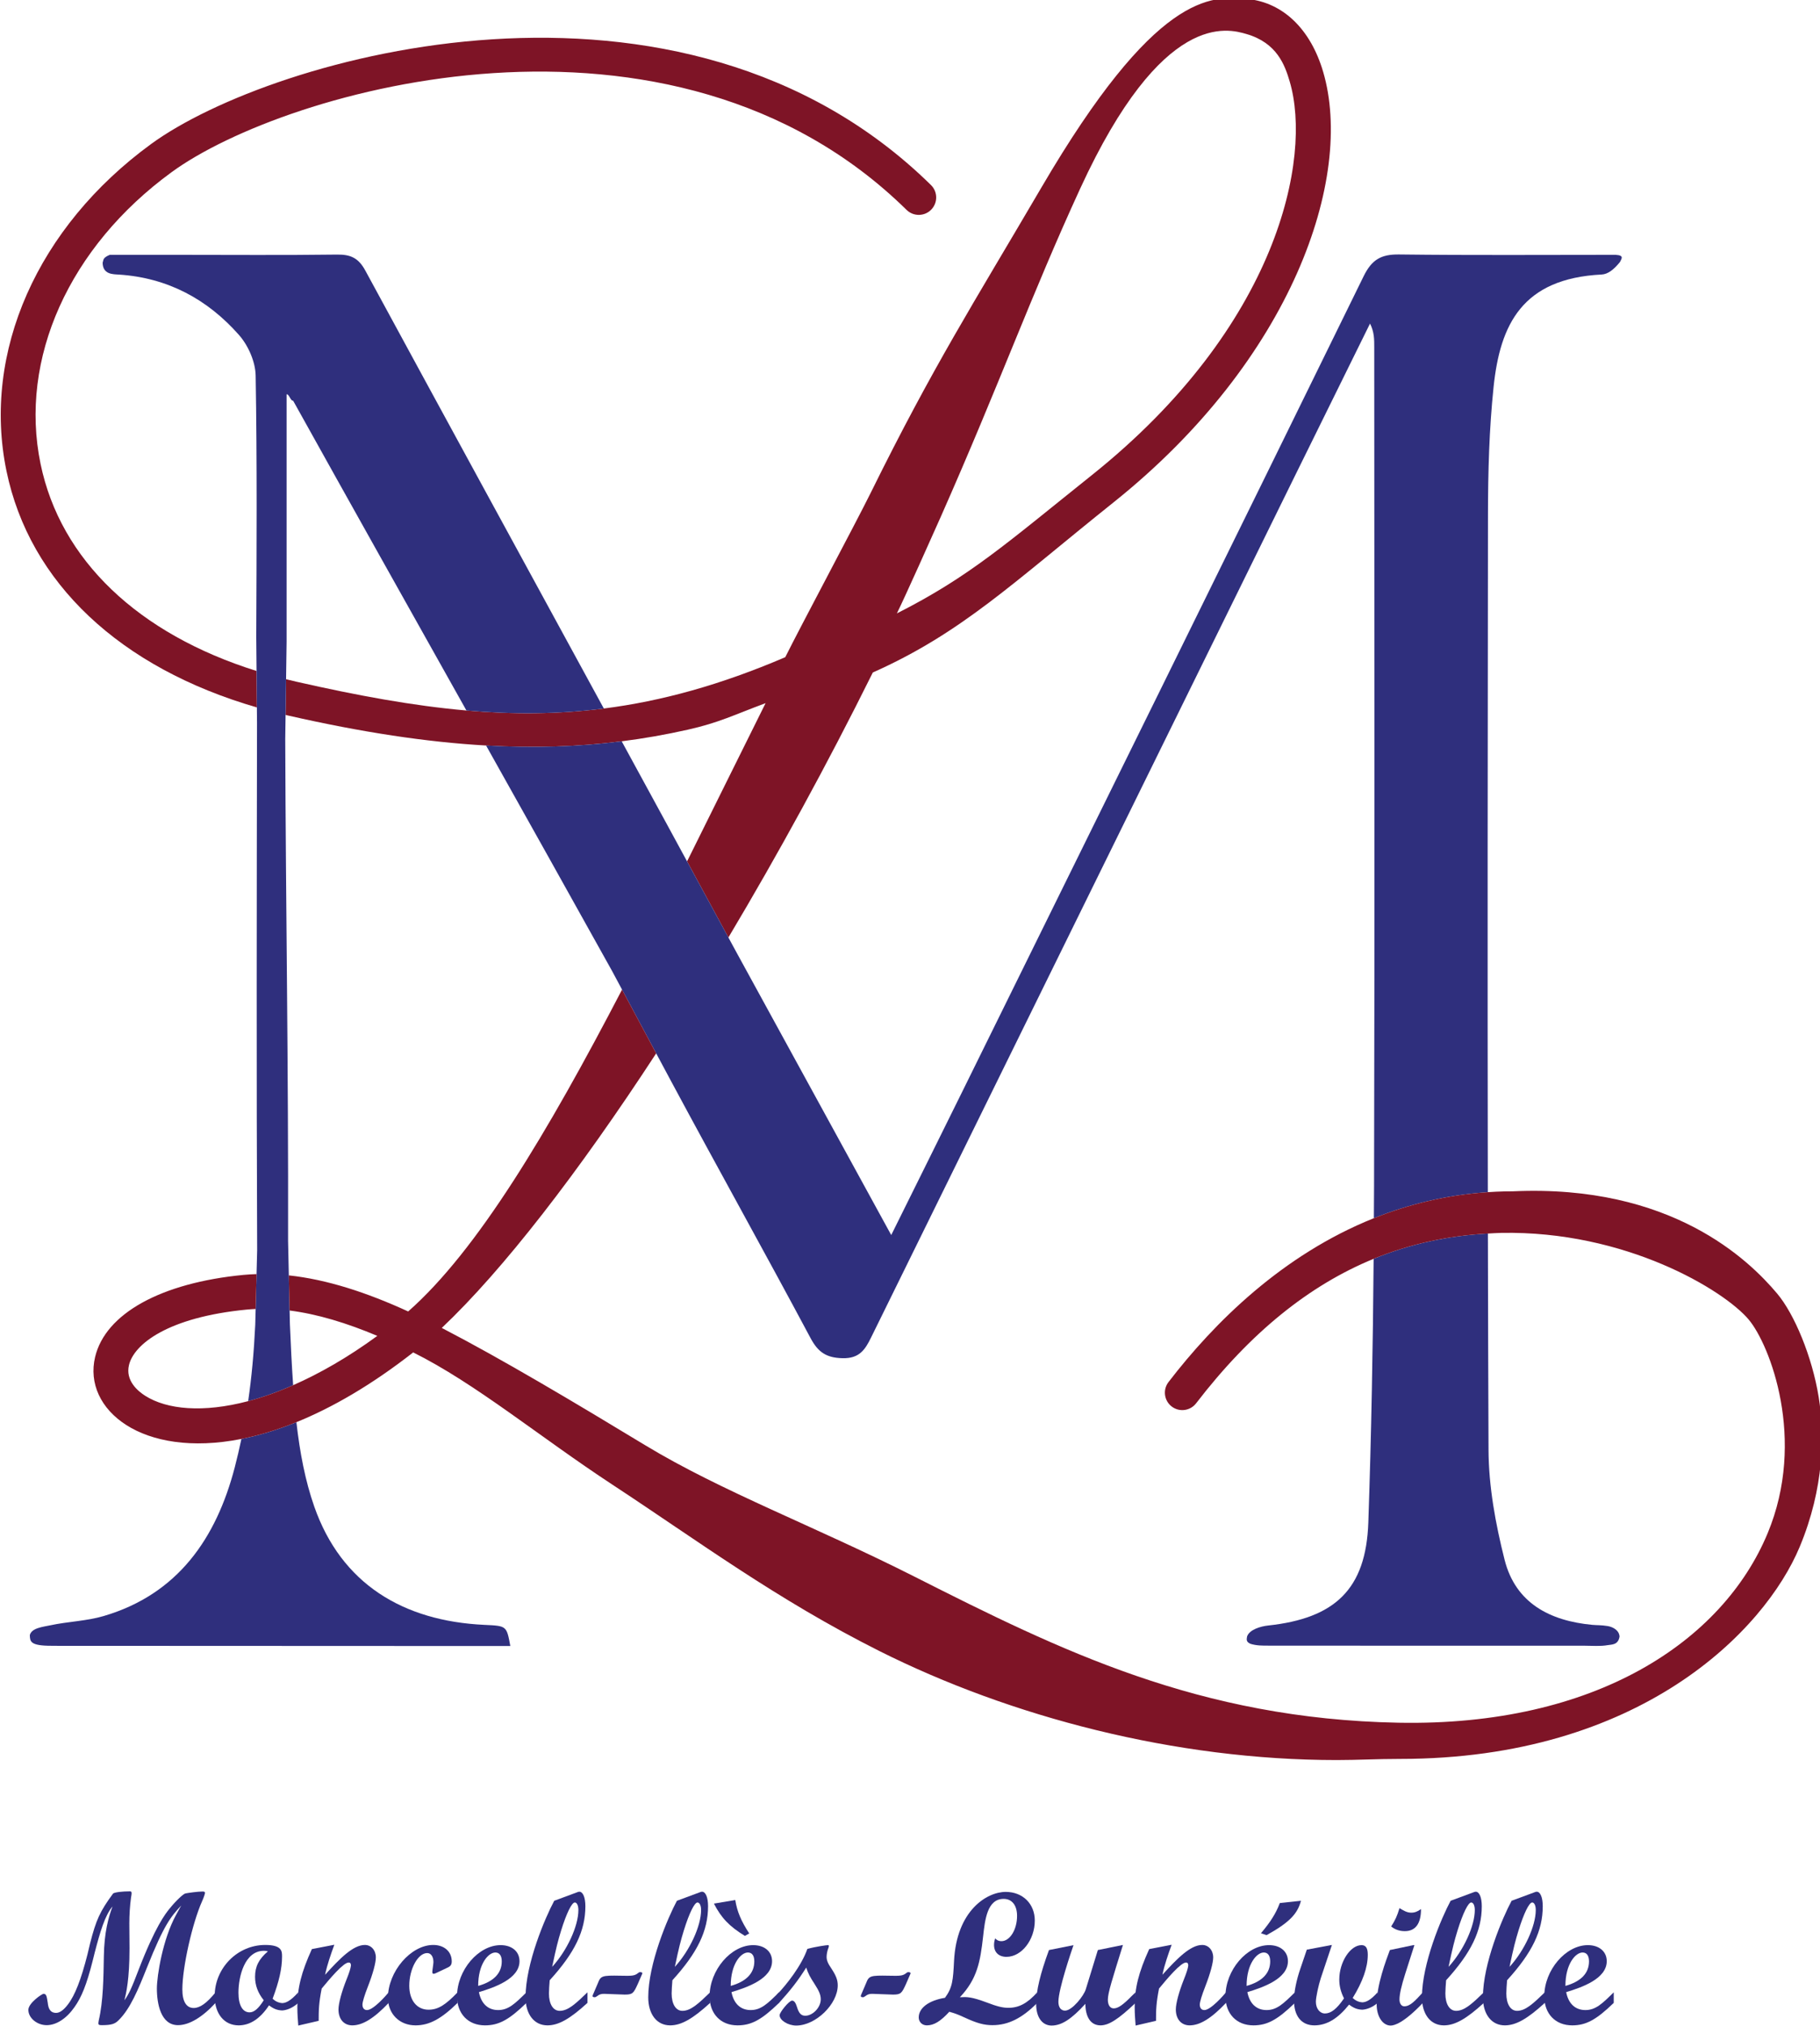
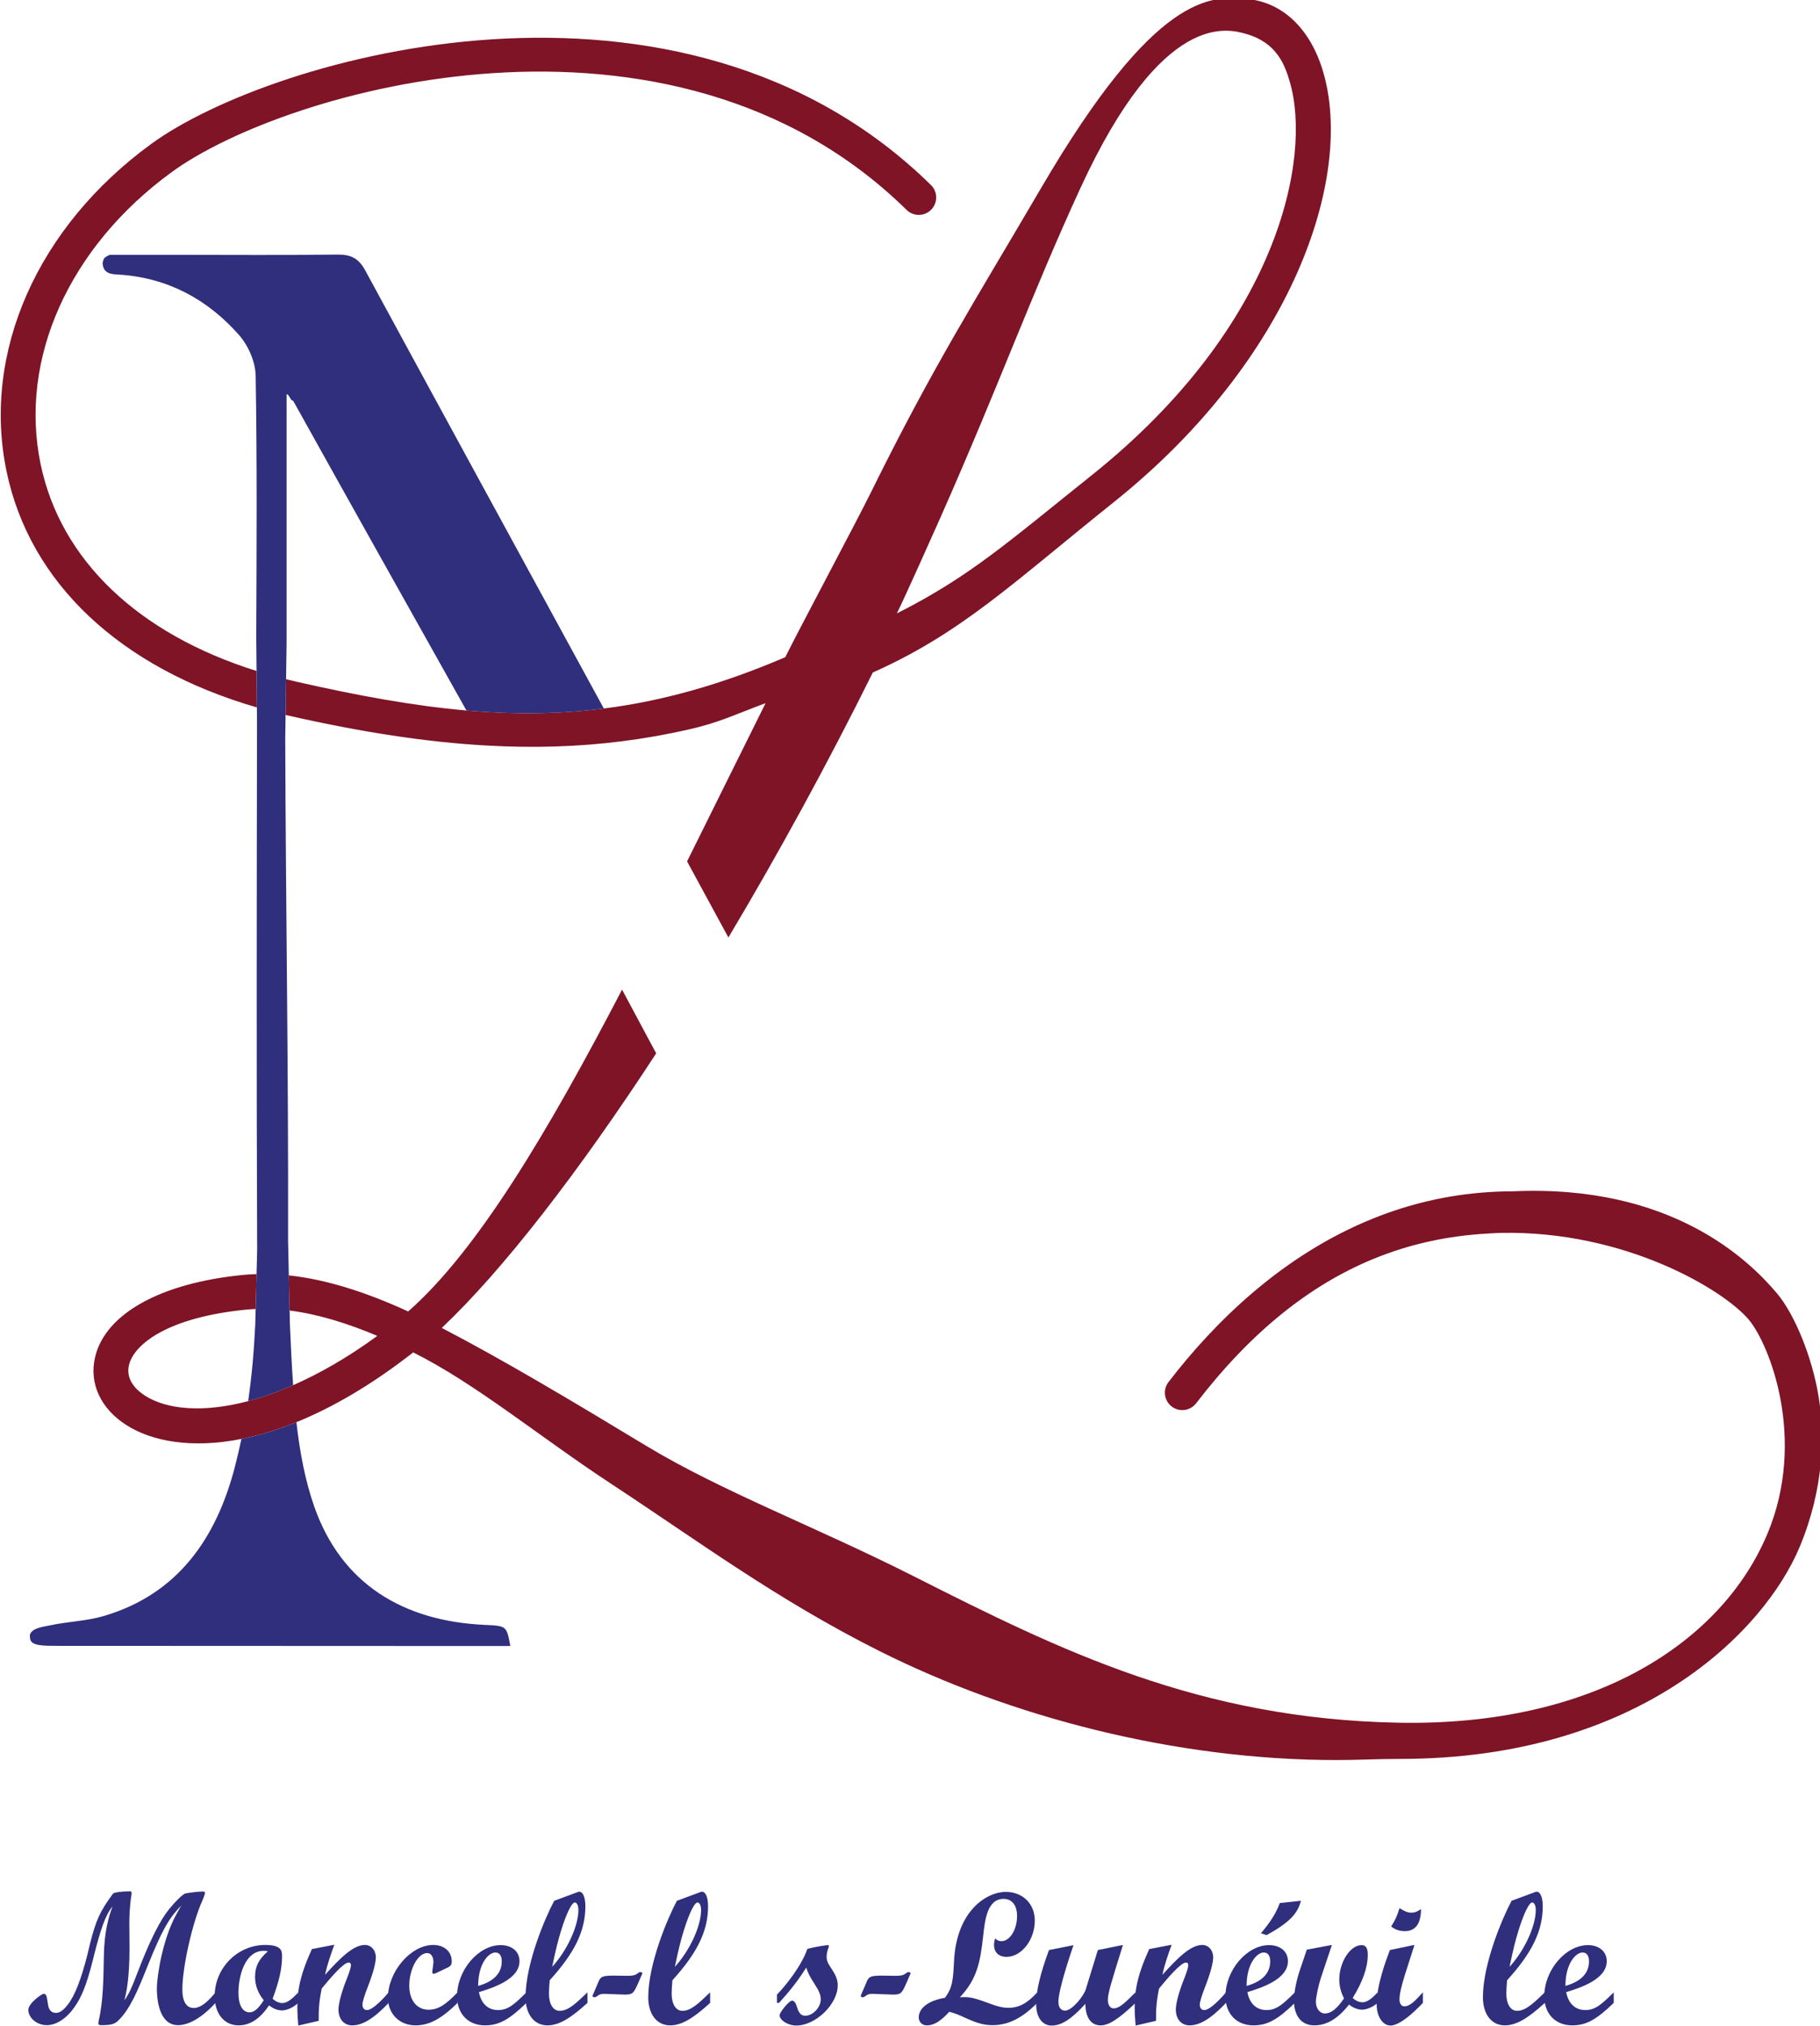
<svg xmlns="http://www.w3.org/2000/svg" xmlns:ns1="http://www.inkscape.org/namespaces/inkscape" xmlns:ns2="http://sodipodi.sourceforge.net/DTD/sodipodi-0.dtd" width="92.26mm" height="102.681mm" viewBox="0 0 92.26 102.681" version="1.1" id="svg1072" ns1:version="1.1.1 (1:1.1+202109281949+c3084ef5ed)" ns2:docname="logo.svg">
  <ns2:namedview id="namedview1074" pagecolor="#ffffff" bordercolor="#666666" borderopacity="1.0" ns1:pageshadow="2" ns1:pageopacity="0.0" ns1:pagecheckerboard="0" ns1:document-units="mm" showgrid="false" fit-margin-top="0" fit-margin-left="0" fit-margin-right="0" fit-margin-bottom="0" ns1:zoom="0.63874158" ns1:cx="6.2623134" ns1:cy="363.21418" ns1:window-width="1920" ns1:window-height="995" ns1:window-x="1920" ns1:window-y="0" ns1:window-maximized="1" ns1:current-layer="layer1" />
  <defs id="defs1069">
    <clipPath clipPathUnits="userSpaceOnUse" id="clipPath16">
      <path d="M 0,595.276 H 595.276 V 0 H 0 Z" id="path14" />
    </clipPath>
  </defs>
  <g ns1:label="Calque 1" ns1:groupmode="layer" id="layer1" transform="translate(-102.991,-52.216)">
    <g id="g10" transform="matrix(0.353,0,0,-0.353,43.96,212.806)">
      <g id="g12" clip-path="url(#clipPath16)">
        <g id="g18" transform="translate(200.934,244.267)">
          <path d="m 0,0 c -2.638,-10.101 -8.123,-18.187 -18.822,-21.328 -2.476,-0.727 -5.142,-0.787 -7.681,-1.333 -1.027,-0.222 -2.674,-0.369 -2.922,-1.408 0.032,-0.901 0.032,-1.528 3.089,-1.528 0.113,0 0.247,-0.006 0.372,-0.006 18.598,-0.008 37.196,-0.016 55.794,-0.024 3.221,-0.001 6.443,0 9.745,0 -0.532,2.911 -0.533,2.884 -3.709,3.032 -11.703,0.544 -20.562,5.901 -24.444,16.983 C 10.124,-1.908 9.355,2.125 8.857,6.502 6.058,5.367 3.42,4.584 0.959,4.096 0.671,2.73 0.357,1.369 0,0" style="fill:#2f2f7d;fill-opacity:1;fill-rule:nonzero;stroke:none" id="path20" />
        </g>
        <g id="g22" transform="translate(363.724,236.369)">
-           <path d="m 0,0 c -0.331,-9.613 -4.826,-13.763 -14.396,-14.79 -1.049,-0.113 -2.676,-0.576 -3.016,-1.573 -0.026,-0.315 -0.241,-0.746 0.491,-1.056 0.881,-0.271 1.709,-0.258 2.564,-0.259 15.123,-0.016 30.246,-0.012 45.37,-0.011 1.124,0 2.272,-0.111 3.364,0.081 0.561,0.099 1.511,0.004 1.699,1.235 -0.057,0.943 -1.025,1.396 -1.701,1.505 -1.011,0.163 -1.474,0.104 -2.22,0.174 -6.084,0.575 -11.015,3.118 -12.587,9.341 -1.299,5.14 -2.287,10.52 -2.308,15.798 C 17.218,20.79 17.19,31.134 17.17,41.479 11.419,41.164 5.959,39.985 0.762,37.852 0.661,25.231 0.434,12.611 0,0" style="fill:#2f2f7d;fill-opacity:1;fill-rule:nonzero;stroke:none" id="path24" />
-         </g>
+           </g>
        <g id="g26" transform="translate(173.05,388.34)">
          <path d="m 0,0 c -3.117,15.09 4.1,31.139 18.832,41.883 16.335,11.913 71.711,27.791 105.532,-5.425 0.985,-0.968 2.568,-0.954 3.535,0.031 0.968,0.986 0.954,2.569 -0.031,3.536 C 91.922,75.329 33.194,58.547 15.886,45.923 -0.452,34.008 -8.415,16.024 -4.896,-1.011 c 3.319,-16.074 16.322,-28.267 35.96,-33.954 l -0.046,5.233 C 14.029,-24.416 2.849,-13.793 0,0" style="fill:#7e1426;fill-opacity:1;fill-rule:nonzero;stroke:none" id="path28" />
        </g>
        <g id="g30" transform="translate(324.032,386.732)">
          <path d="m 0,0 c -12.249,-9.791 -17.559,-14.576 -28.009,-19.859 1.183,2.394 5.197,11.371 6.285,13.828 8.485,19.169 13.005,31.875 20.056,47.195 11.808,25.654 21.21,22.919 23.859,22.149 4.383,-1.272 5.514,-4.445 6.218,-6.841 C 31.64,45.482 26.739,21.374 0,0 M 33.207,57.882 C 31.406,64.005 27.458,67.818 22.374,68.341 17.014,68.9 9.083,69.173 -7.253,41.283 -17.039,24.577 -22.759,15.702 -31.78,-2.575 c -2.105,-4.264 -10.142,-19.304 -12.256,-23.569 -9.323,-3.993 -17.783,-6.317 -26.058,-7.369 -6.581,-0.837 -13.046,-0.867 -19.732,-0.284 -7.66,0.669 -15.61,2.137 -24.365,4.121 -0.517,0.117 -1.026,0.241 -1.534,0.367 l -0.072,-5.123 c 0.168,-0.039 0.333,-0.082 0.502,-0.12 10.479,-2.375 19.72,-3.785 28.288,-4.271 6.831,-0.387 13.235,-0.188 19.479,0.603 3.184,0.403 6.329,0.956 9.47,1.662 4.535,1.019 6.606,2.11 11.194,3.815 -3.855,-7.731 -7.607,-15.354 -11.276,-22.717 l 5.935,-10.924 c 7.139,11.962 14.2,24.859 20.739,38.041 12.761,5.686 20.09,12.849 34.587,24.438 25.649,20.501 34.55,46.601 30.086,61.787" style="fill:#7e1426;fill-opacity:1;fill-rule:nonzero;stroke:none" id="path32" />
        </g>
        <g id="g34" transform="translate(399.229,418.346)">
-           <path d="m 0,0 c -10.364,0 -20.728,-0.075 -31.09,0.053 -2.566,0.032 -3.909,-0.716 -5.097,-3.141 -19.171,-39.126 -38.467,-78.19 -57.741,-117.265 -3.281,-6.653 -6.587,-13.294 -10.091,-20.362 -7.521,13.734 -14.732,26.902 -22.139,40.428 l -1.244,2.289 -5.935,10.924 -2.921,5.377 c -2.152,3.956 -4.312,7.908 -6.467,11.863 -6.244,-0.791 -12.648,-0.99 -19.478,-0.603 5.942,-10.597 11.941,-21.309 18.095,-32.368 l 1.433,-2.675 4.902,-9.151 2.168,-4.047 c 6.599,-12.29 13.426,-24.517 19.996,-36.822 1.067,-1.998 2.229,-2.836 4.588,-2.893 2.431,-0.059 3.245,1.217 4.104,2.963 20.332,41.342 40.679,82.678 61.025,124.013 3.538,7.187 7.087,14.369 10.631,21.554 0.623,-1.245 0.605,-2.324 0.605,-3.402 0.008,-40.132 0.08,-80.265 -0.027,-120.396 -0.005,-1.544 -0.019,-3.088 -0.027,-4.632 4.975,1.991 10.426,3.34 16.364,3.734 -0.053,32.433 -0.021,64.866 0.022,97.299 0.008,6.11 0.171,12.252 0.808,18.321 0.938,8.934 4.102,15.541 15.526,16.115 0.899,0.045 1.747,0.715 2.615,1.787 C 0.847,-0.559 1.306,-0.072 0,0" style="fill:#2f2f7d;fill-opacity:1;fill-rule:nonzero;stroke:none" id="path36" />
-         </g>
+           </g>
        <g id="g38" transform="translate(219.689,416.087)">
          <path d="m 0,0 c -0.99,1.823 -2.123,2.322 -4.072,2.296 -7.624,-0.101 -15.25,-0.038 -22.876,-0.037 -3.441,10e-4 -6.313,0 -9.754,0 -1.062,-0.444 -0.871,-0.749 -1.022,-1.123 0.017,-1.731 1.533,-1.658 2.351,-1.712 6.998,-0.46 12.703,-3.54 17.23,-8.67 1.328,-1.504 2.359,-3.847 2.393,-5.824 0.214,-12.5 0.136,-25.005 0.086,-37.508 l 0.044,-4.901 0.046,-5.233 0.019,-2.239 c -0.04,-25.233 -0.087,-50.466 0.021,-75.698 l -0.088,-3.414 -0.128,-5.002 -0.058,-2.252 c -0.192,-3.979 -0.519,-7.561 -1.018,-10.982 2.032,0.536 4.193,1.296 6.459,2.292 -0.196,2.8 -0.337,5.712 -0.465,8.771 l -0.043,1.949 -0.111,5.042 -0.109,4.972 c 0.06,25.102 -0.325,46.953 -0.406,72.054 l 0.048,3.432 0.071,5.123 0.076,5.401 v 35.496 c 0.335,0.106 0.599,-1.016 0.935,-0.91 8.387,-15.072 16.598,-29.696 24.889,-44.475 6.685,-0.583 13.15,-0.553 19.732,0.283 C 22.827,-41.916 11.385,-20.973 0,0" style="fill:#2f2f7d;fill-opacity:1;fill-rule:nonzero;stroke:none" id="path40" />
        </g>
        <g id="g42" transform="translate(428.394,254.397)">
          <path d="m 0,0 c -0.944,5.816 -3.496,11.903 -5.957,14.83 -4.094,4.871 -15.245,15.699 -37.898,14.685 -0.41,-0.018 -0.825,-0.004 -1.24,-0.014 -0.815,-0.018 -1.618,-0.058 -2.416,-0.111 -5.937,-0.394 -11.389,-1.743 -16.363,-3.734 -13.13,-5.254 -22.93,-14.987 -29.493,-23.528 -0.841,-1.094 -0.636,-2.664 0.459,-3.506 1.095,-0.841 2.665,-0.635 3.506,0.459 7.815,10.171 16.246,16.946 25.494,20.742 5.197,2.133 10.657,3.313 16.408,3.628 0.62,0.034 1.237,0.078 1.863,0.092 17.913,0.365 32.058,-8.238 35.589,-12.439 3.042,-3.619 8.33,-17.229 2.714,-30.695 -6.451,-15.47 -24.693,-27.723 -53.013,-27.18 -28.657,0.549 -48.599,10.405 -69.51,20.976 -14.231,7.194 -27.688,12.214 -38.653,18.855 -10.272,6.222 -20.515,12.327 -29.216,16.843 8.775,8.288 19.613,22.294 30.788,39.416 l -4.901,9.15 c -10.727,-20.598 -20.807,-37.493 -30.714,-46.202 -5.971,2.737 -11.675,4.59 -17.137,5.178 l 0.11,-5.042 c 3.986,-0.508 8.187,-1.784 12.598,-3.642 -4.254,-3.111 -8.313,-5.418 -12.089,-7.078 -2.267,-0.996 -4.428,-1.756 -6.46,-2.292 -6.477,-1.707 -11.662,-1.212 -14.783,0.768 -1.098,0.696 -2.861,2.196 -2.332,4.411 0.714,2.989 5.573,6.869 16.918,7.966 0.422,0.041 0.846,0.069 1.273,0.089 l 0.128,5.002 c -0.63,-0.021 -1.258,-0.054 -1.882,-0.114 -11.85,-1.146 -19.813,-5.551 -21.3,-11.782 -0.9,-3.769 0.789,-7.43 4.517,-9.794 3.627,-2.3 9.295,-3.4 16.492,-1.972 2.46,0.489 5.098,1.272 7.897,2.406 5.103,2.069 10.733,5.296 16.771,10.016 8.963,-4.458 18.134,-12.111 28.609,-18.984 12.23,-8.026 23.61,-16.499 38.338,-23.883 18.874,-9.462 42.495,-15.654 65.686,-15.653 3.047,0 5.69,0.165 9.097,0.165 34.422,0 52.35,18.382 57.383,30.453 C 0.81,-13.052 0.868,-5.344 0,0" style="fill:#7e1426;fill-opacity:1;fill-rule:nonzero;stroke:none" id="path44" />
        </g>
        <g id="g46" transform="translate(193.251,181.388)">
          <path d="m 0,0 c -1.437,-1.571 -2.412,-2.602 -4.933,-8.942 -1.246,-3.118 -2.384,-5.909 -4.091,-7.562 -0.515,-0.515 -1.057,-0.677 -2.385,-0.677 -0.38,0 -0.488,0.054 -0.488,0.271 0,0.081 0.027,0.217 0.054,0.406 0.651,2.765 0.678,6.206 0.732,9.214 0.054,3.469 0.677,5.637 1.247,7.154 -1.112,-1.328 -1.789,-3.685 -2.548,-6.585 l -0.325,-1.3 c -0.84,-3.306 -1.572,-5.15 -2.602,-6.585 -1.138,-1.626 -2.601,-2.575 -3.983,-2.575 -1.382,0 -2.629,1.03 -2.629,2.195 0,0.975 1.951,2.303 2.168,2.303 0.407,0 0.461,-0.271 0.623,-1.328 0.055,-0.487 0.19,-1.409 1.193,-1.409 0.515,0 1.084,0.407 1.68,1.192 1.03,1.329 1.897,3.578 2.818,7.182 l 0.38,1.599 c 0.867,3.387 1.409,4.58 3.278,7.128 0.109,0.216 1.41,0.351 2.413,0.351 0.216,0 0.271,-0.053 0.271,-0.298 0,-0.108 -0.027,-0.297 -0.082,-0.596 -0.162,-1.165 -0.244,-2.52 -0.244,-3.712 l 0.027,-3.55 c 0,-4.526 -0.487,-6.504 -0.731,-7.48 0.623,0.84 1.056,1.789 2.032,4.363 2.412,6.233 3.849,8.049 4.444,8.78 0.868,1.084 2.006,2.168 2.304,2.195 0.406,0.081 1.789,0.271 2.439,0.271 0.244,0 0.352,-0.054 0.352,-0.19 0,-0.134 -0.189,-0.704 -0.434,-1.246 -1.381,-3.09 -2.818,-9.43 -2.818,-12.629 0,-1.707 0.569,-2.655 1.626,-2.655 0.895,0 1.87,0.677 3.144,2.249 v -1.517 c -1.897,-2.06 -3.794,-3.198 -5.393,-3.198 -2.466,0 -3.035,3.062 -3.035,5.257 0,1.843 0.84,7.073 2.737,10.542 z" style="fill:#2f2f7d;fill-opacity:1;fill-rule:nonzero;stroke:none" id="path48" />
        </g>
        <g id="g50" transform="translate(203.854,171.144)">
          <path d="M 0,0 C 0,1.49 0.542,2.547 1.843,3.658 1.708,3.712 1.544,3.739 1.274,3.739 -1.518,3.739 -2.385,0 -2.385,-2.277 c 0,-1.788 0.596,-2.819 1.599,-2.819 0.651,0 1.274,0.543 2.033,1.735 C 0.407,-2.304 0,-1.22 0,0 M 6.206,-3.74 C 5.285,-4.58 4.39,-4.797 3.902,-4.824 3.198,-4.797 2.683,-4.607 2.005,-4.093 0.732,-6.017 -0.732,-6.965 -2.358,-6.965 c -2.059,0 -3.441,1.653 -3.441,4.2 0,4.038 3.279,7.344 7.262,7.344 2.412,0 2.412,-0.921 2.412,-1.653 0,-1.761 -0.433,-3.604 -1.355,-6.071 0.38,-0.351 0.84,-0.595 1.409,-0.623 0.488,0.028 1.139,0.272 2.277,1.545 z" style="fill:#2f2f7d;fill-opacity:1;fill-rule:nonzero;stroke:none" id="path52" />
        </g>
        <g id="g54" transform="translate(210.062,164.152)">
          <path d="m 0,0 c -0.054,0.786 -0.135,1.572 -0.135,2.656 0,2.737 0.569,4.987 2.086,8.32 l 3.225,0.623 C 4.716,10.352 4.119,8.645 3.849,7.29 c 2.086,2.304 4.01,4.281 5.717,4.281 0.895,0 1.572,-0.758 1.572,-1.788 C 11.138,9.024 10.731,7.479 10,5.609 9.512,4.363 9.214,3.388 9.214,3.008 c 0,-0.487 0.244,-0.785 0.65,-0.785 0.922,0 2.765,2.113 3.117,2.547 V 3.252 C 10.867,1.029 9.241,0.027 7.751,0.027 c -1.192,0 -1.979,0.895 -1.979,2.277 0,0.867 0.461,2.574 1.165,4.336 0.38,0.948 0.57,1.544 0.624,1.977 0,0.299 -0.108,0.434 -0.325,0.434 C 6.477,9.051 4.526,6.721 3.36,5.312 2.954,3.252 2.927,2.249 2.927,0.678 Z" style="fill:#2f2f7d;fill-opacity:1;fill-rule:nonzero;stroke:none" id="path56" />
        </g>
        <g id="g58" transform="translate(232.938,167.404)">
          <path d="m 0,0 c -2.358,-2.304 -4.065,-3.225 -6.043,-3.225 -2.304,0 -3.957,1.653 -3.957,3.956 0,3.767 3.279,7.588 6.504,7.588 1.572,0 2.656,-0.948 2.656,-2.357 0,-0.487 -0.162,-0.704 -0.651,-0.921 L -3.035,4.309 C -3.198,4.228 -3.36,4.174 -3.442,4.174 c -0.135,0 -0.189,0.107 -0.189,0.27 0,0.217 0.162,1.165 0.162,1.41 0,0.786 -0.352,1.3 -0.894,1.3 -1.328,0 -2.574,-2.276 -2.574,-4.688 0,-2.087 1.083,-3.442 2.764,-3.442 1.328,0 2.384,0.623 4.173,2.494 z" style="fill:#2f2f7d;fill-opacity:1;fill-rule:nonzero;stroke:none" id="path60" />
        </g>
        <g id="g62" transform="translate(239.281,173.366)">
          <path d="m 0,0 c 0,0.813 -0.325,1.273 -0.921,1.273 -1.003,0 -2.466,-1.626 -2.466,-4.795 C -1.165,-2.899 0,-1.707 0,0 m 3.55,-5.962 c -2.52,-2.439 -3.984,-3.225 -5.962,-3.225 -2.411,0 -4.01,1.653 -4.01,4.173 0,3.741 3.062,7.345 6.26,7.345 1.626,0 2.71,-0.922 2.71,-2.304 0,-2.548 -3.605,-3.766 -5.827,-4.444 0.325,-1.653 1.301,-2.574 2.764,-2.574 1.491,0 2.439,0.948 4.065,2.547 z" style="fill:#2f2f7d;fill-opacity:1;fill-rule:nonzero;stroke:none" id="path64" />
        </g>
        <g id="g66" transform="translate(250.286,180.737)">
          <path d="m 0,0 c 0,0.65 -0.217,1.084 -0.515,1.084 -0.433,0 -1.192,-1.545 -1.951,-3.983 C -2.927,-4.39 -3.198,-5.447 -3.767,-8.157 -1.626,-5.826 0,-2.304 0,0 m 1.301,-13.333 c -2.548,-2.33 -4.174,-3.225 -5.745,-3.225 -1.897,0 -3.144,1.572 -3.144,4.037 0,4.825 2.818,11.437 4.119,13.849 l 3.361,1.246 c 0.081,0.028 0.162,0.055 0.244,0.055 0.514,0 0.867,-0.814 0.867,-2.087 0,-3.523 -1.518,-6.666 -5.122,-10.623 -0.054,-0.705 -0.109,-1.409 -0.109,-1.897 0,-1.517 0.597,-2.494 1.545,-2.494 1.22,0 2.33,1.058 3.984,2.657 z" style="fill:#2f2f7d;fill-opacity:1;fill-rule:nonzero;stroke:none" id="path68" />
        </g>
        <g id="g70" transform="translate(253.08,170.223)">
          <path d="m 0,0 c 0.407,1.057 0.569,1.139 3.252,1.084 1.544,-0.027 2.005,-0.055 2.52,0.379 0.136,0.109 0.19,0.136 0.298,0.136 0.217,0 0.38,-0.081 0.299,-0.244 L 5.745,-0.081 C 5.122,-1.463 4.986,-1.626 3.848,-1.626 c -0.461,0 -2.547,0.108 -2.927,0.108 -0.433,0 -0.677,-0.054 -1.056,-0.352 -0.163,-0.109 -0.217,-0.136 -0.325,-0.136 -0.299,0 -0.326,0.136 -0.272,0.299 z" style="fill:#2f2f7d;fill-opacity:1;fill-rule:nonzero;stroke:none" id="path72" />
        </g>
        <g id="g74" transform="translate(267.905,180.737)">
          <path d="m 0,0 c 0,0.65 -0.217,1.084 -0.515,1.084 -0.433,0 -1.192,-1.545 -1.951,-3.983 C -2.927,-4.39 -3.198,-5.447 -3.767,-8.157 -1.626,-5.826 0,-2.304 0,0 m 1.301,-13.333 c -2.548,-2.33 -4.174,-3.225 -5.745,-3.225 -1.897,0 -3.144,1.572 -3.144,4.037 0,4.825 2.818,11.437 4.119,13.849 l 3.361,1.246 c 0.081,0.028 0.162,0.055 0.244,0.055 0.514,0 0.867,-0.814 0.867,-2.087 0,-3.523 -1.518,-6.666 -5.122,-10.623 -0.054,-0.705 -0.109,-1.409 -0.109,-1.897 0,-1.517 0.597,-2.494 1.545,-2.494 1.22,0 2.33,1.058 3.984,2.657 z" style="fill:#2f2f7d;fill-opacity:1;fill-rule:nonzero;stroke:none" id="path76" />
        </g>
        <g id="g78" transform="translate(275.55,173.366)">
-           <path d="m 0,0 c 0,0.813 -0.325,1.273 -0.922,1.273 -1.002,0 -2.466,-1.626 -2.466,-4.795 C -1.166,-2.899 0,-1.707 0,0 M -1.355,3.658 C -3.577,5.014 -4.743,6.233 -5.8,8.292 l 3.063,0.516 C -2.466,7.127 -1.897,5.8 -0.732,4.011 Z m 4.905,-9.62 c -2.521,-2.439 -3.984,-3.225 -5.962,-3.225 -2.412,0 -4.011,1.653 -4.011,4.173 0,3.741 3.063,7.345 6.26,7.345 1.626,0 2.71,-0.922 2.71,-2.304 0,-2.548 -3.604,-3.766 -5.826,-4.444 0.325,-1.653 1.3,-2.574 2.764,-2.574 1.491,0 2.439,0.948 4.065,2.547 z" style="fill:#2f2f7d;fill-opacity:1;fill-rule:nonzero;stroke:none" id="path80" />
-         </g>
+           </g>
        <g id="g82" transform="translate(278.804,168.597)">
          <path d="M 0,0 C 1.382,1.437 3.523,4.146 4.363,6.558 5.664,6.91 7.154,7.101 7.317,7.101 7.398,7.101 7.452,7.073 7.452,6.991 7.452,6.91 7.425,6.748 7.344,6.585 7.208,6.206 7.127,5.745 7.127,5.42 7.127,4.933 7.29,4.499 7.832,3.713 8.509,2.683 8.726,2.06 8.726,1.328 c 0,-2.71 -3.17,-5.772 -5.962,-5.772 -1.192,0 -2.385,0.758 -2.385,1.49 0,0.406 1.355,2.087 1.789,2.087 0.298,0 0.515,-0.298 0.705,-0.921 0.271,-0.895 0.596,-1.247 1.192,-1.247 1.084,0 2.222,1.192 2.222,2.357 C 6.287,-0.081 6.07,0.487 5.42,1.49 4.715,2.574 4.499,2.981 4.2,3.875 2.981,1.951 2.005,0.704 0.298,-1.192 H 0 Z" style="fill:#2f2f7d;fill-opacity:1;fill-rule:nonzero;stroke:none" id="path84" />
        </g>
        <g id="g86" transform="translate(291.597,170.223)">
          <path d="m 0,0 c 0.407,1.057 0.569,1.139 3.252,1.084 1.544,-0.027 2.005,-0.055 2.52,0.379 0.136,0.109 0.19,0.136 0.298,0.136 0.217,0 0.38,-0.081 0.299,-0.244 L 5.745,-0.081 C 5.122,-1.463 4.986,-1.626 3.848,-1.626 c -0.461,0 -2.547,0.108 -2.927,0.108 -0.433,0 -0.677,-0.054 -1.056,-0.352 -0.163,-0.109 -0.217,-0.136 -0.325,-0.136 -0.299,0 -0.326,0.136 -0.272,0.299 z" style="fill:#2f2f7d;fill-opacity:1;fill-rule:nonzero;stroke:none" id="path88" />
        </g>
        <g id="g90" transform="translate(316.18,167.404)">
          <path d="m 0,0 c -2.168,-2.195 -4.174,-3.197 -6.423,-3.197 -1.22,0 -2.223,0.27 -4.038,1.11 -1.057,0.488 -1.409,0.597 -2.168,0.814 -1.246,-1.356 -2.195,-1.952 -3.225,-1.952 -0.677,0 -1.166,0.488 -1.166,1.138 0,1.356 1.437,2.44 3.768,2.818 1.084,1.464 1.165,2.548 1.301,5.258 0.351,7.236 4.687,9.946 7.425,9.946 2.439,0 4.173,-1.707 4.173,-4.12 0,-2.764 -1.897,-5.203 -4.065,-5.203 -1.111,0 -1.788,0.651 -1.788,1.707 0,0.272 0.026,0.489 0.162,0.949 0.244,-0.271 0.515,-0.407 0.895,-0.407 1.219,0 2.249,1.654 2.249,3.632 0,1.518 -0.732,2.439 -1.924,2.439 -2.358,0 -2.683,-2.953 -2.954,-5.42 -0.407,-3.604 -0.84,-6.071 -3.333,-8.7 1.003,0.055 1.626,0.083 3.875,-0.757 1.49,-0.57 2.276,-0.76 3.09,-0.76 1.49,0 2.709,0.624 4.146,2.223 z" style="fill:#2f2f7d;fill-opacity:1;fill-rule:nonzero;stroke:none" id="path92" />
        </g>
        <g id="g94" transform="translate(324.883,174.992)">
          <path d="M 0,0 3.604,0.731 C 2.06,-4.228 1.437,-6.151 1.437,-7.127 c 0,-0.786 0.325,-1.247 0.839,-1.247 0.623,0 1.328,0.488 2.602,1.789 0.244,0.217 0.325,0.325 0.542,0.515 v -1.518 c -2.493,-2.357 -3.848,-3.225 -5.041,-3.225 -1.518,0 -2.168,1.382 -2.168,3.089 -2.005,-2.194 -3.414,-3.116 -4.851,-3.116 -1.354,0 -2.221,1.193 -2.221,3.09 0,1.896 0.595,4.362 1.842,7.75 l 3.523,0.705 c -0.298,-0.867 -2.168,-6.314 -2.168,-8.131 0,-0.785 0.352,-1.273 0.949,-1.273 1.029,0 2.709,2.14 2.981,3.062 z" style="fill:#2f2f7d;fill-opacity:1;fill-rule:nonzero;stroke:none" id="path96" />
        </g>
        <g id="g98" transform="translate(330.307,164.152)">
          <path d="m 0,0 c -0.054,0.786 -0.135,1.572 -0.135,2.656 0,2.737 0.569,4.987 2.086,8.32 l 3.225,0.623 C 4.716,10.352 4.119,8.645 3.849,7.29 c 2.087,2.304 4.01,4.281 5.717,4.281 0.895,0 1.573,-0.758 1.573,-1.788 C 11.139,9.024 10.731,7.479 10,5.609 9.512,4.363 9.214,3.388 9.214,3.008 c 0,-0.487 0.244,-0.785 0.65,-0.785 0.922,0 2.765,2.113 3.116,2.547 V 3.252 C 10.867,1.029 9.241,0.027 7.751,0.027 c -1.192,0 -1.979,0.895 -1.979,2.277 0,0.867 0.461,2.574 1.165,4.336 0.38,0.948 0.57,1.544 0.624,1.977 0,0.299 -0.108,0.434 -0.325,0.434 C 6.477,9.051 4.525,6.721 3.36,5.312 2.954,3.252 2.927,2.249 2.927,0.678 Z" style="fill:#2f2f7d;fill-opacity:1;fill-rule:nonzero;stroke:none" id="path100" />
        </g>
        <g id="g102" transform="translate(348.304,177.404)">
          <path d="M 0,0 C 1.354,1.599 2.141,2.818 2.71,4.336 L 5.745,4.661 C 5.257,2.764 4.038,1.518 0.813,-0.271 Z m 1.328,-4.038 c 0,0.813 -0.325,1.273 -0.922,1.273 -1.003,0 -2.466,-1.626 -2.466,-4.796 2.223,0.624 3.388,1.816 3.388,3.523 M 4.878,-10 c -2.521,-2.439 -3.983,-3.225 -5.962,-3.225 -2.412,0 -4.011,1.653 -4.011,4.173 0,3.74 3.063,7.345 6.26,7.345 1.626,0 2.71,-0.922 2.71,-2.304 0,-2.548 -3.604,-3.766 -5.826,-4.444 0.325,-1.653 1.301,-2.574 2.764,-2.574 1.491,0 2.439,0.948 4.065,2.547 z" style="fill:#2f2f7d;fill-opacity:1;fill-rule:nonzero;stroke:none" id="path104" />
        </g>
        <g id="g106" transform="translate(365.054,167.404)">
          <path d="m 0,0 c -0.813,-0.731 -1.708,-0.948 -2.195,-0.976 -0.704,0.028 -1.22,0.217 -1.898,0.732 -1.598,-2.005 -3.197,-2.981 -4.986,-2.981 -1.842,0 -2.926,1.329 -2.926,3.578 0,1.192 0.352,2.954 0.921,4.579 l 0.921,2.711 3.604,0.676 L -8.157,3.55 C -8.482,2.547 -8.862,0.812 -8.862,0.162 c 0,-0.974 0.569,-1.68 1.3,-1.68 0.868,0 1.708,0.651 2.738,2.168 -0.46,0.922 -0.677,1.762 -0.677,2.71 0,2.494 1.571,4.933 3.197,4.933 0.623,0 0.895,-0.434 0.895,-1.383 0,-1.815 -0.733,-3.875 -2.168,-6.205 0.379,-0.352 0.84,-0.597 1.409,-0.624 C -1.681,0.108 -1.03,0.353 0,1.518 Z" style="fill:#2f2f7d;fill-opacity:1;fill-rule:nonzero;stroke:none" id="path108" />
        </g>
        <g id="g110" transform="translate(369.88,180.357)">
          <path d="m 0,0 c 0.515,0 0.921,0.163 1.409,0.516 0,-2.087 -0.786,-3.171 -2.331,-3.171 -0.759,0 -1.436,0.244 -1.951,0.677 0.569,0.894 0.841,1.463 1.192,2.628 C -1.084,0.299 -0.624,0 0,0 m 1.68,-12.953 c -2.71,-2.846 -4.065,-3.252 -4.634,-3.252 -1.139,0 -2.006,1.301 -2.006,3.035 0,2.764 1.328,6.287 1.897,7.805 L 0.298,-4.66 H 0.46 l -1.327,-4.147 c -0.542,-1.707 -0.814,-2.9 -0.814,-3.658 0,-0.569 0.272,-0.976 0.678,-0.976 0.84,0 1.49,0.705 2.683,2.005 z" style="fill:#2f2f7d;fill-opacity:1;fill-rule:nonzero;stroke:none" id="path112" />
        </g>
        <g id="g114" transform="translate(379.014,180.737)">
-           <path d="m 0,0 c 0,0.65 -0.217,1.084 -0.515,1.084 -0.433,0 -1.192,-1.545 -1.951,-3.983 C -2.926,-4.39 -3.197,-5.447 -3.767,-8.157 -1.625,-5.826 0,-2.304 0,0 m 1.301,-13.333 c -2.547,-2.33 -4.173,-3.225 -5.744,-3.225 -1.898,0 -3.145,1.572 -3.145,4.037 0,4.825 2.818,11.437 4.119,13.849 l 3.362,1.246 c 0.081,0.028 0.162,0.055 0.243,0.055 0.514,0 0.867,-0.814 0.867,-2.087 0,-3.523 -1.518,-6.666 -5.122,-10.623 -0.054,-0.705 -0.108,-1.409 -0.108,-1.897 0,-1.517 0.596,-2.494 1.544,-2.494 1.22,0 2.331,1.058 3.984,2.657 z" style="fill:#2f2f7d;fill-opacity:1;fill-rule:nonzero;stroke:none" id="path116" />
-         </g>
+           </g>
        <g id="g118" transform="translate(387.769,180.737)">
          <path d="m 0,0 c 0,0.65 -0.217,1.084 -0.515,1.084 -0.433,0 -1.192,-1.545 -1.951,-3.983 C -2.926,-4.39 -3.197,-5.447 -3.767,-8.157 -1.625,-5.826 0,-2.304 0,0 m 1.301,-13.333 c -2.547,-2.33 -4.173,-3.225 -5.744,-3.225 -1.898,0 -3.145,1.572 -3.145,4.037 0,4.825 2.818,11.437 4.119,13.849 l 3.362,1.246 c 0.081,0.028 0.162,0.055 0.243,0.055 0.514,0 0.867,-0.814 0.867,-2.087 0,-3.523 -1.518,-6.666 -5.122,-10.623 -0.054,-0.705 -0.108,-1.409 -0.108,-1.897 0,-1.517 0.596,-2.494 1.544,-2.494 1.22,0 2.331,1.058 3.984,2.657 z" style="fill:#2f2f7d;fill-opacity:1;fill-rule:nonzero;stroke:none" id="path120" />
        </g>
        <g id="g122" transform="translate(395.415,173.366)">
          <path d="m 0,0 c 0,0.813 -0.325,1.273 -0.922,1.273 -1.003,0 -2.466,-1.626 -2.466,-4.795 C -1.165,-2.899 0,-1.707 0,0 m 3.55,-5.962 c -2.521,-2.439 -3.984,-3.225 -5.962,-3.225 -2.412,0 -4.011,1.653 -4.011,4.173 0,3.741 3.063,7.345 6.26,7.345 1.626,0 2.71,-0.922 2.71,-2.304 0,-2.548 -3.605,-3.766 -5.826,-4.444 0.325,-1.653 1.3,-2.574 2.764,-2.574 1.491,0 2.439,0.948 4.065,2.547 z" style="fill:#2f2f7d;fill-opacity:1;fill-rule:nonzero;stroke:none" id="path124" />
        </g>
      </g>
    </g>
  </g>
</svg>